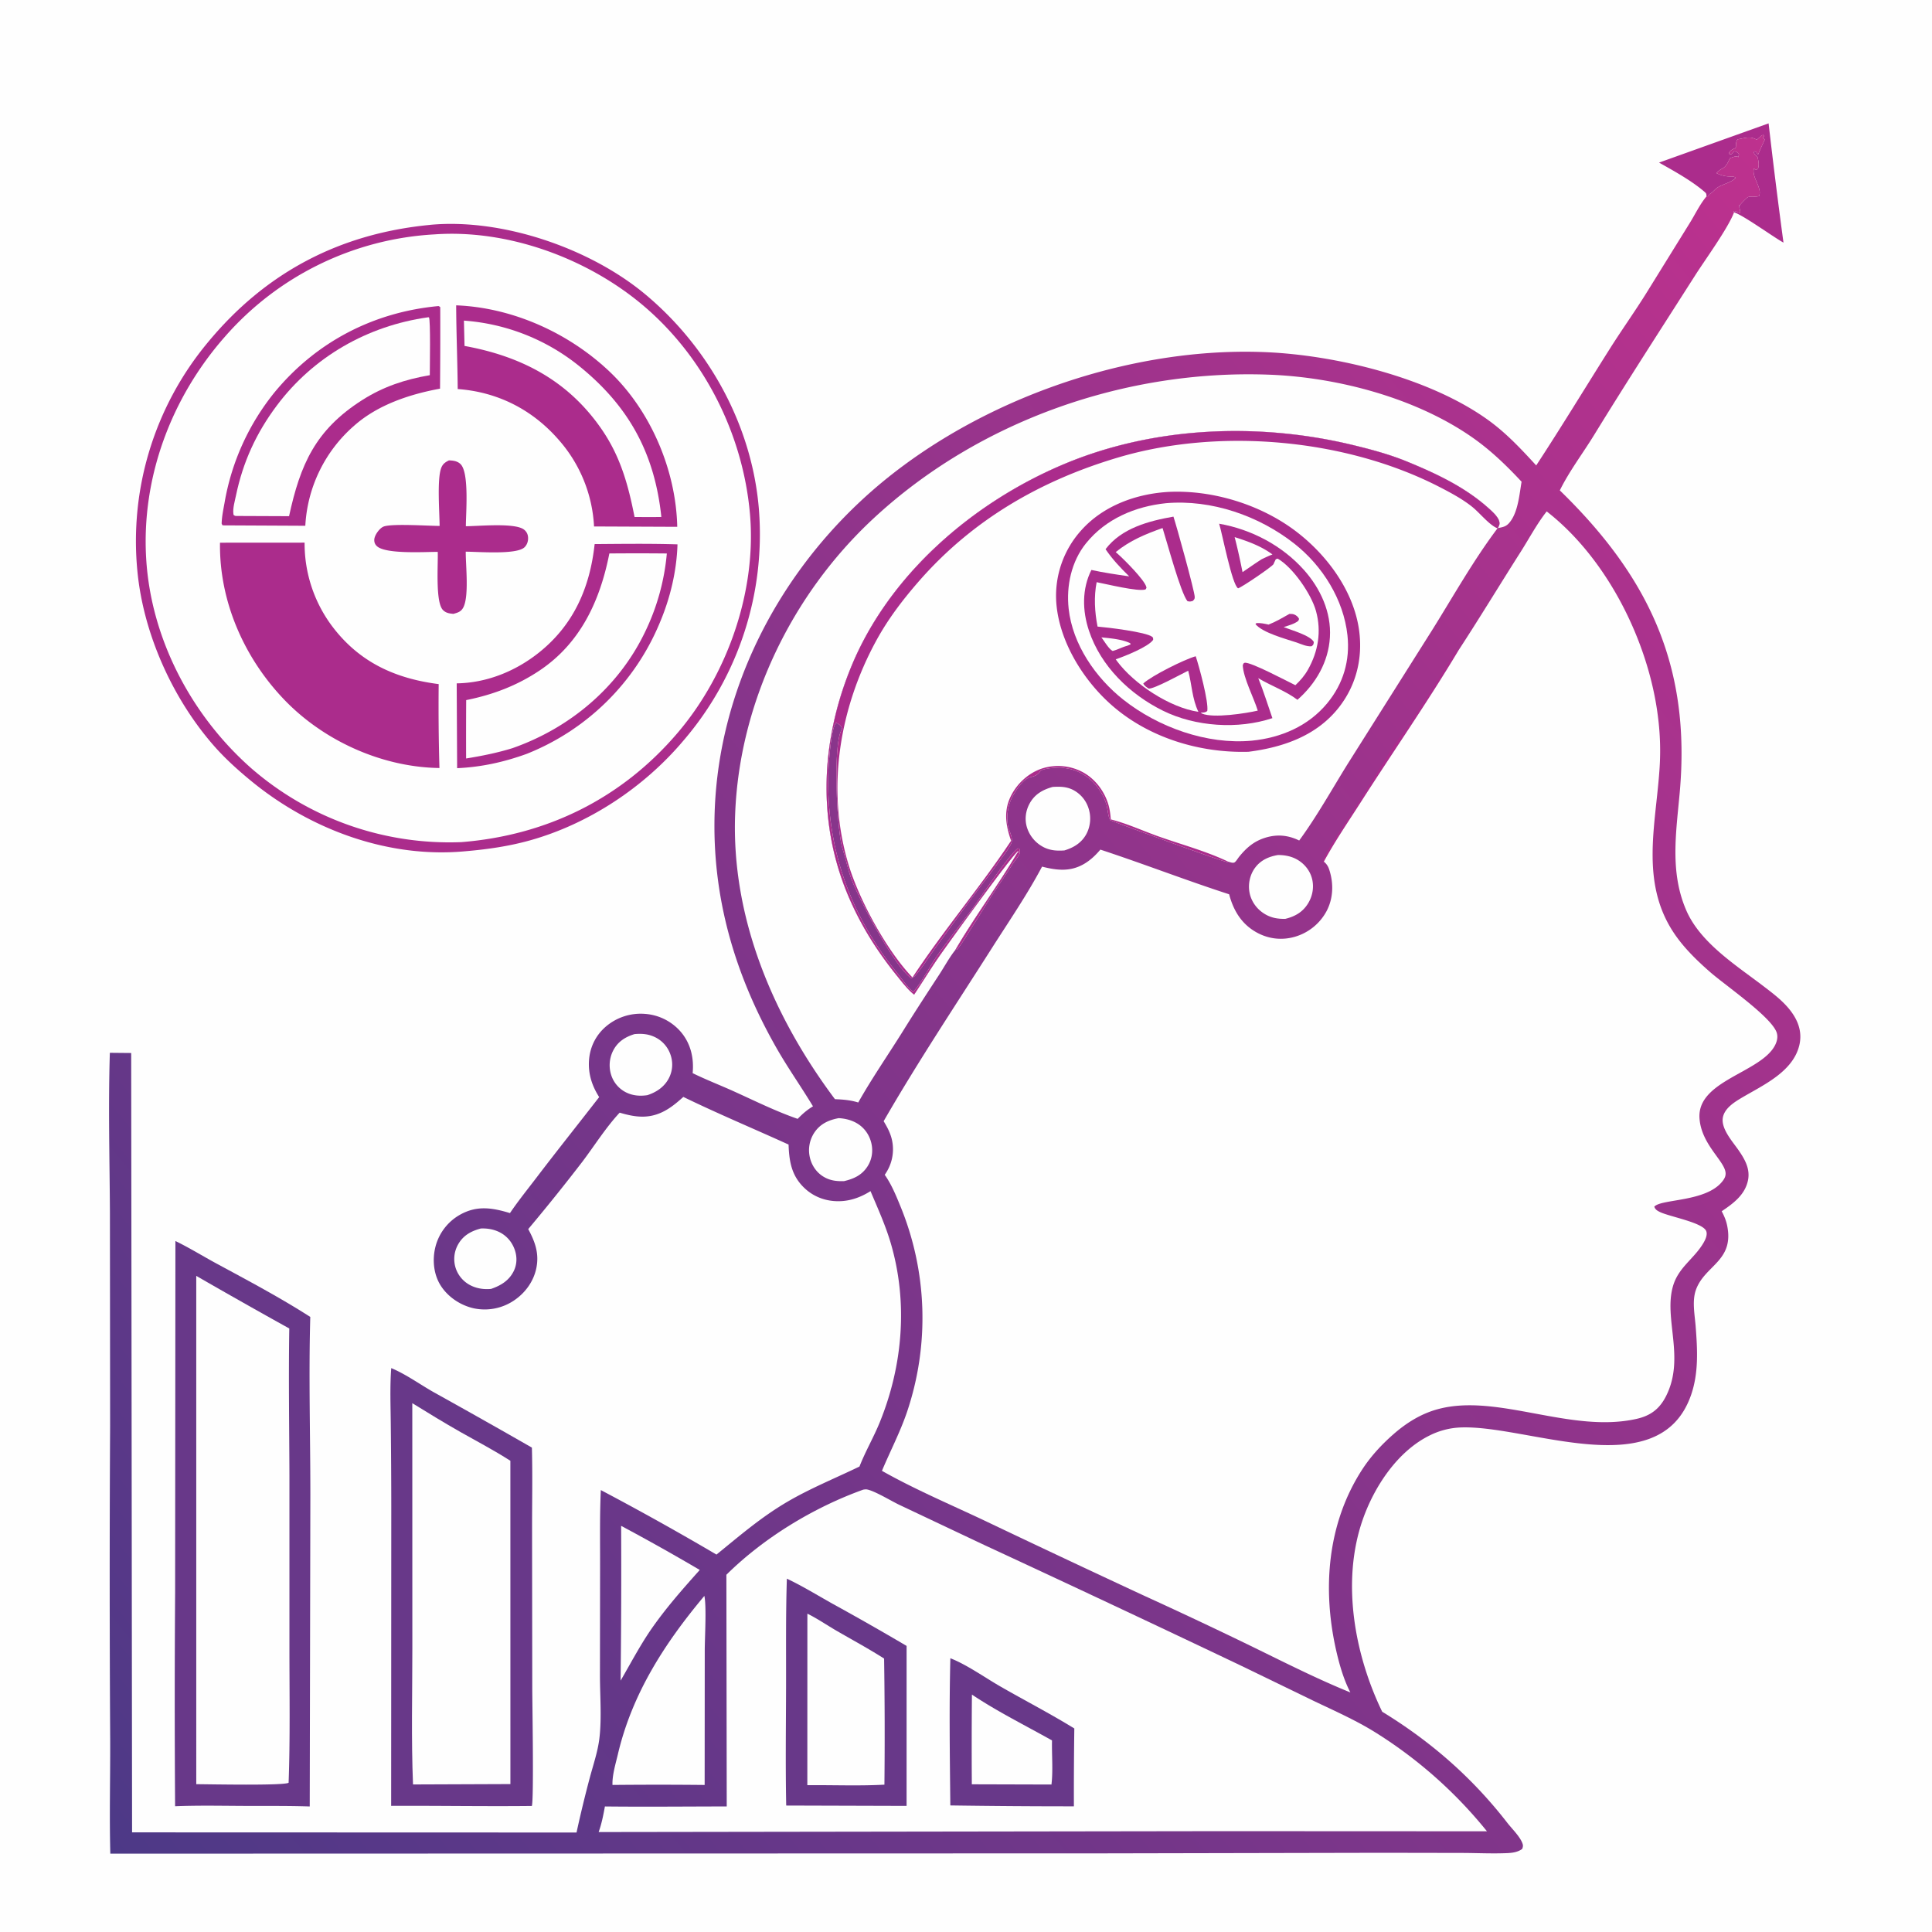
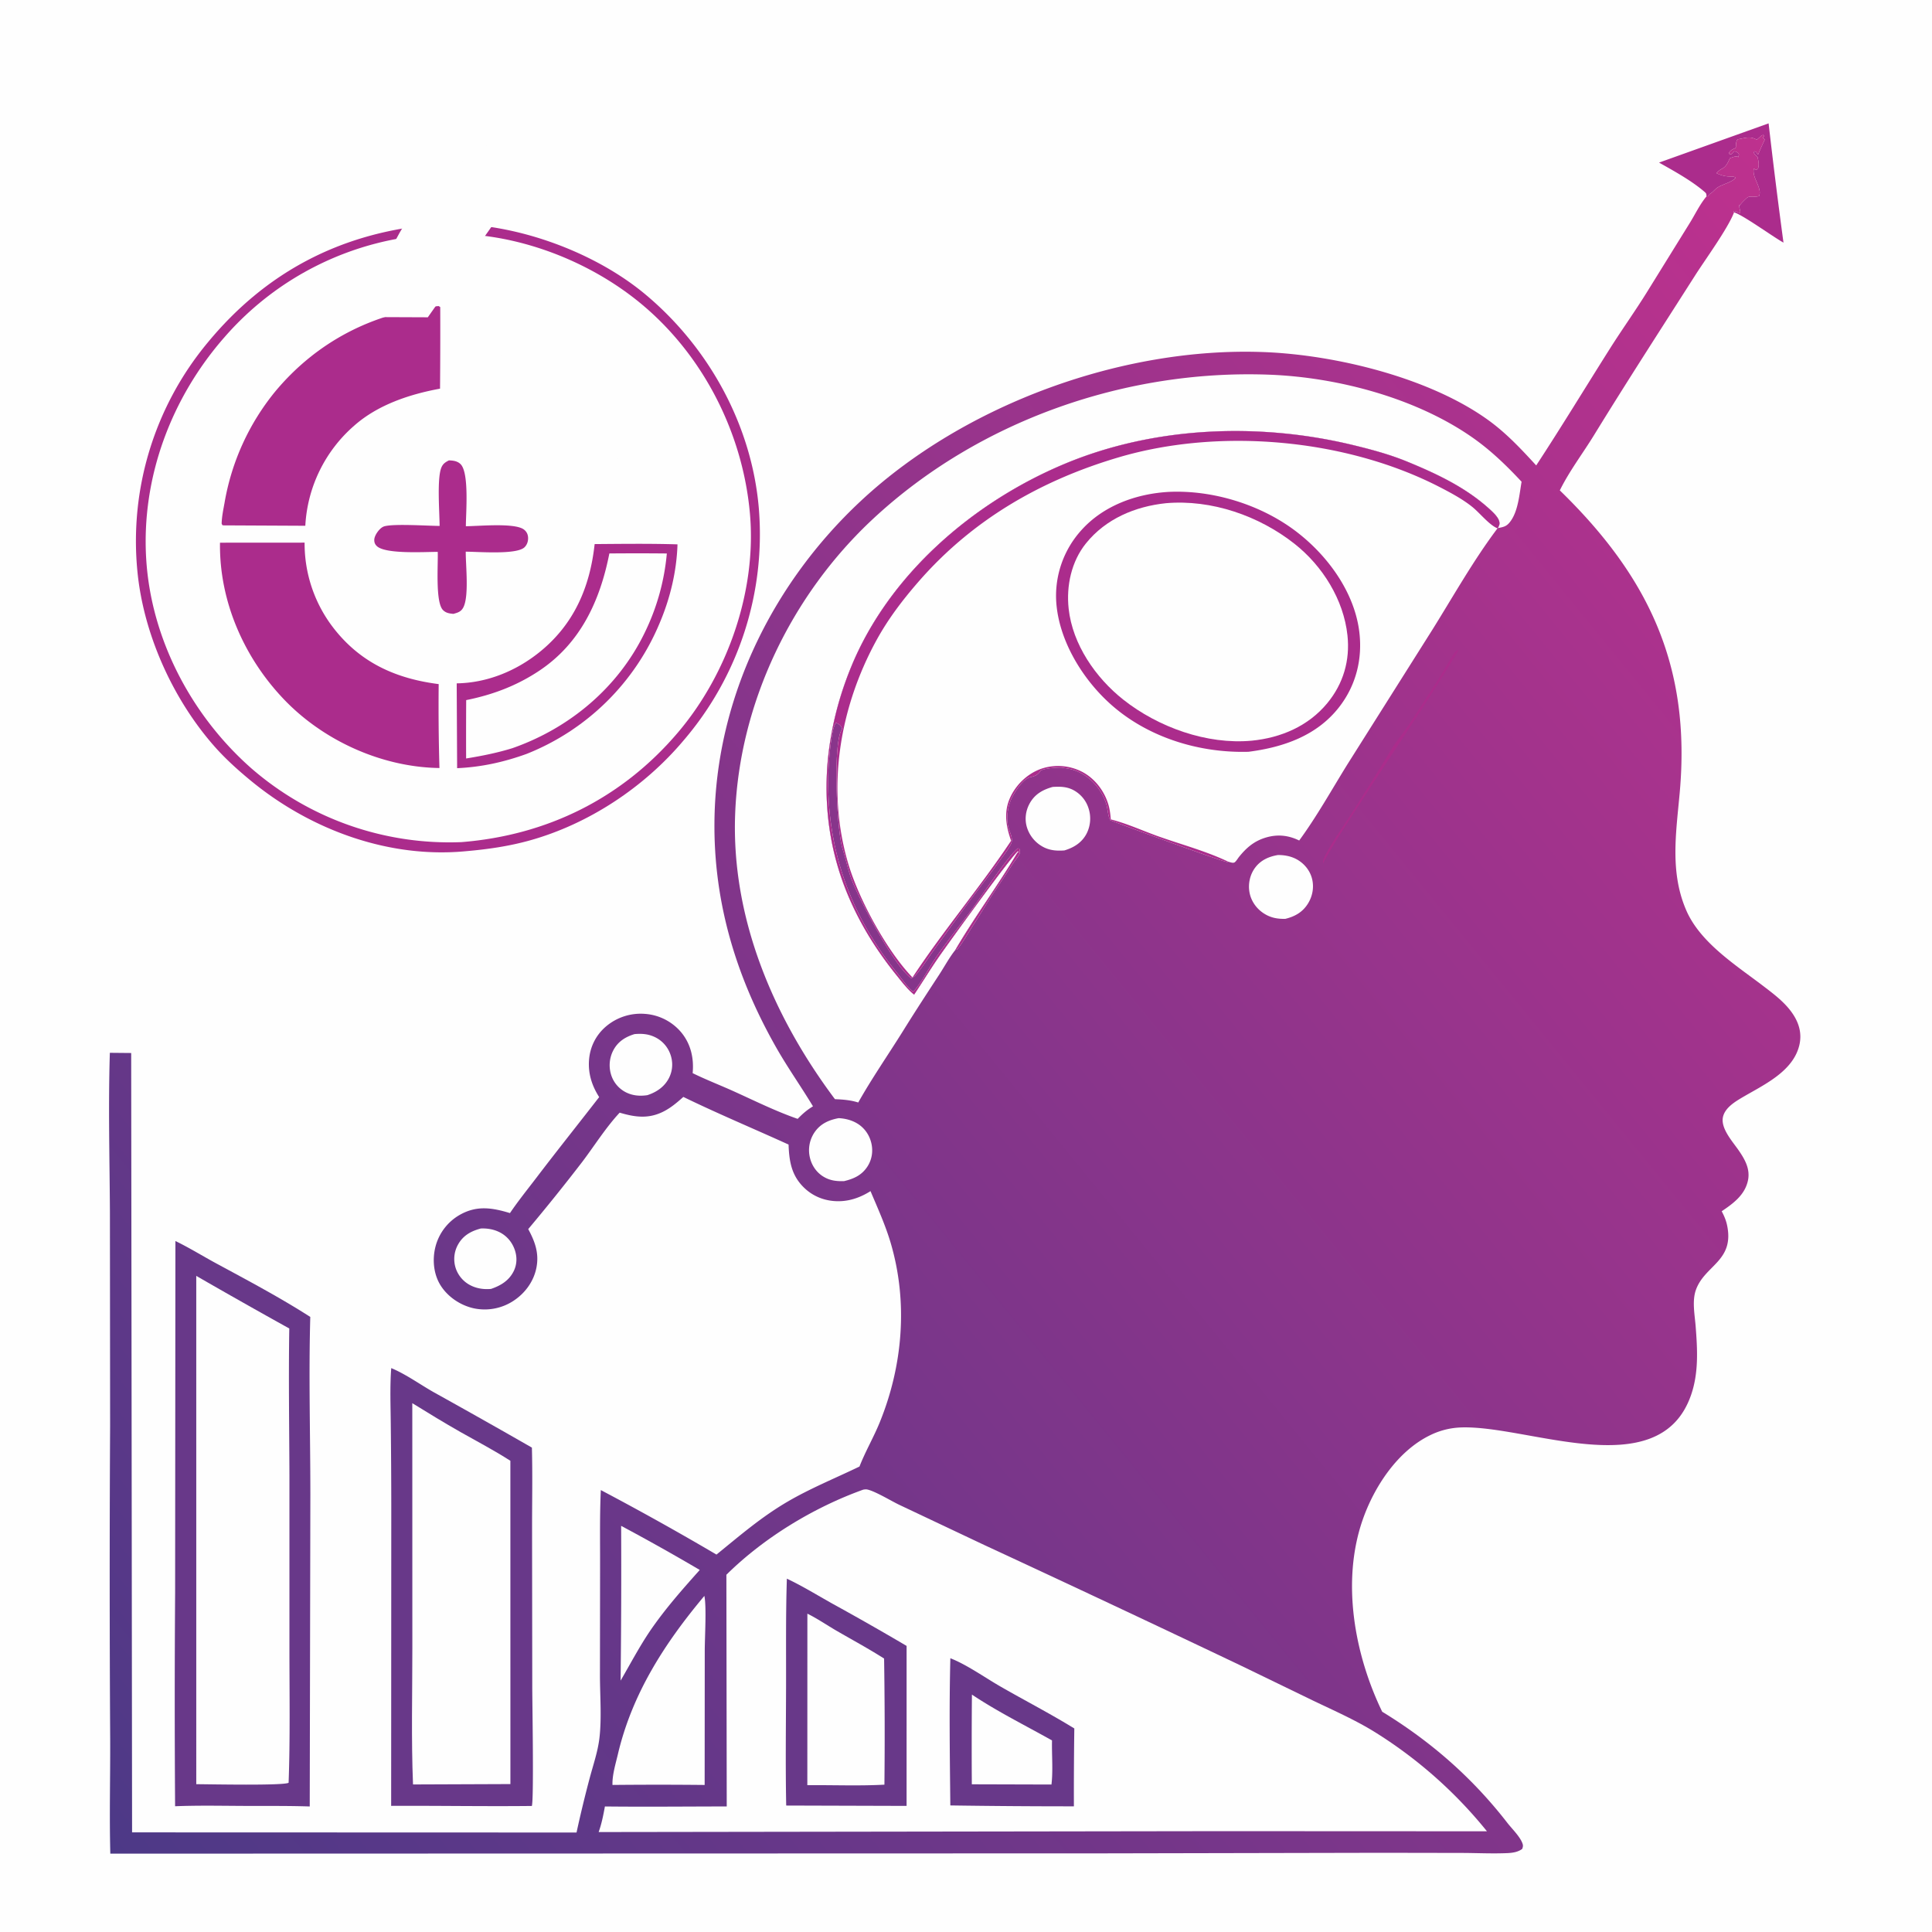
<svg xmlns="http://www.w3.org/2000/svg" style="display:block" viewBox="0 0 2048 2048">
  <defs>
    <linearGradient id="a" x1="209.188" x2="2151.63" y1="2072.68" y2="489.842" gradientUnits="userSpaceOnUse">
      <stop class="stop0" offset="0" stop-color="#4D3987" />
      <stop class="stop1" offset="1" stop-color="#BE318E" />
    </linearGradient>
  </defs>
  <path fill="#FEFEFE" d="M0 0h2048v2048H0z" />
  <path fill="#AB2C8C" d="m1758.65 172.357 116.14-41.583a6231 6231 0 0 0 15.78 126.423c-11.55-6.472-43.01-29.341-52.41-32.102l-.41-1.316c3.13-.399 4.21 2.098 7.15 1.959-.36-2.81-.93-5.468-1.61-8.217l.92.163c1.85-2.438 4.11-4.639 6.31-6.757 2.82-2.704 3.65-2.601 7.49-2.506 2.46.061 4.28.132 6.67-.615 3.73-8.3-8.15-20.188-5.44-29.193l1.15 1.03c2.43.172 1.32.509 3.29-1.188 1.23-3.827.34-8.255-.66-12.07-1.64-1.52-3.19-2.663-3.99-4.809l.97-1.191c2.27.983 1.87.98 2.96 2.987l.9.111c2.07-5.279 4.5-10.391 6.89-15.534l-2.01-1.88 1.11-1.586-.42-1.411-2.01.407c-1.65 1.693-3.37 3.161-5.18 4.669-7.24-4.23-12.47-1.718-20.26-.451-2.09 2.474-1.61 5.753-2.02 8.964-.63.336-1.25.691-1.9.998-2.56 1.212-3.49 1.798-5.18 4.136l.25 1.42c3.97 1.054 2.24-1.413 5.85-2.797 2.63 1.006 2.9 1.018 4.44 3.343l-.87 3.011-.39-.622c-2.41-1.036-5.89.761-8.43 1.568-2.09 4.413-3.66 8.767-8.2 11.082-2.51 1.282-4.05 2.697-5.97 4.737 3.89 1.959 8.48 3.332 12.84 3.505.41.016.82.019 1.23.042 2.21.124 4.72-.237 6.22 1.438-4.28 4.942-13.69 6.589-19.29 10.315-2.66 1.772-4.46 4.512-7.22 6.211-1.49.924-1.88 1.645-2.85 3.093l-1.49.008c-.22-2.808-.07-3.037-2.3-4.947-13.86-11.868-32.14-21.875-48.05-30.845" />
  <path fill="#683889" d="M414.731 1450.24c15.508 6.42 30.549 17.39 45.237 25.68a8849 8849 0 0 1 103.863 58.6c.785 28.83.16 57.85.187 86.69l.208 167.99c.035 17.29 1.79 118.54-.444 125.19-49.709.56-99.425-.37-149.139-.11l.13-315.62a8605 8605 0 0 0-.535-89.12c-.179-19.68-.987-39.67.493-59.3" />
  <path fill="#FEFEFE" d="M437.055 1487.42c16.923 10.45 33.794 20.79 51.098 30.61 17.679 10.03 35.771 19.44 52.862 30.46l.034 342.7-103.235.4c-1.958-48.06-.692-96.75-.706-144.86z" />
  <path fill="#683889" d="M185.94 1315.53c14.799 7.17 28.965 15.97 43.441 23.81 33.299 18.01 67.68 36.22 99.533 56.66-1.762 62.56.073 125.41.083 188.01l-.663 330.92c-23.206-.78-46.542-.48-69.766-.59-24.291-.11-48.68-.62-72.955.35a16201 16201 0 0 1 .029-226.41z" />
  <path fill="#FEFEFE" d="M208.044 1352.49a6893 6893 0 0 0 98.609 55.76c-.825 51.9-.039 103.88.159 155.78v184.94c.013 46.85.818 93.97-.867 140.78-4.156 3.28-84.168 1.62-97.89 1.56z" />
  <path fill="#AB2C8C" d="M455.632 238.411c.325-.044.649-.102.976-.131 76.377-6.905 169.108 25.034 227.518 73.8 67.307 56.196 112.719 138.646 120.232 226.451a335.6 335.6 0 0 1-79.849 246.491c-41.668 49.5-100.262 88.341-162.729 105.817-22.27 6.23-44.962 9.485-67.95 11.47-81.931 7.852-164.669-22.803-227.493-74.372-14.462-11.872-28.279-24.335-40.563-38.498-43.384-50.017-73.921-118.342-80.158-184.315a329.1 329.1 0 0 1 74.442-241.857c61.299-74.355 139.81-115.615 235.574-124.856" />
  <path fill="#FEFEFE" d="M461.017 248.426c76.94-5.365 159.835 24.855 218.626 73.606 66.132 54.837 107.966 137.634 115.362 222.99 7.054 81.397-23.668 169.466-76.479 231.574-59.219 69.644-138.447 108.79-229.281 116.083a320 320 0 0 1-222.749-78.172c-63.437-55.849-106.341-137.078-111.516-222.02-5.265-86.409 26.688-171.249 83.602-235.749a318.48 318.48 0 0 1 222.435-108.312" />
  <path fill="#AB2C8C" d="M475.882 488.036c4.452.117 8.844.64 12.228 3.86 9.465 9.008 5.708 52.242 5.727 65.927 13.544-.028 51.982-3.903 61.63 3.575 2.715 2.104 4.129 4.926 4.315 8.34.209 3.818-.944 7.54-3.664 10.291-8.214 8.308-49.42 4.748-62.406 4.783-.098 14.425 3.765 48.085-2.851 59.598-2.425 4.219-5.815 5.053-10.213 6.321-4.243-.391-7.82-.854-10.987-3.962-8.322-8.166-5.137-48.513-5.633-61.765-13.997-.001-54.319 2.539-64.162-5.761-2.129-1.795-3.111-3.902-3.13-6.7-.027-3.938 3.178-8.77 5.838-11.446 1.601-1.61 3.268-2.832 5.504-3.354 11.201-2.617 44.238-.342 57.942-.232-.131-14.728-2.754-48.812 1.524-60.992 1.594-4.538 4.158-6.406 8.338-8.483m-11.074-163.595c.699.179 1.254.716 1.864 1.101a7030 7030 0 0 1-.219 86.453c-32.266 5.942-65.848 17.049-90.858 39.117a151.26 151.26 0 0 0-51.954 106.226l-86.753-.424-1.147-.202-.79-1.668c.165-7.435 1.816-15.027 3.126-22.341a253.9 253.9 0 0 1 53.513-117.504c44.145-53.106 104.718-84.387 173.218-90.758" />
-   <path fill="#FEFEFE" d="m453.475 336.384 1.207-.028c1.849 2.058.909 53.49.922 61.358-26.176 4.493-49.312 12.122-71.796 26.47-49.439 31.548-65.463 68.077-77.393 122.994l-55.665-.226c-2.127-.149-1.066.145-3.133-1.045-.074-.455-.159-.908-.22-1.364-.77-5.689 1.609-13.806 2.774-19.393 7.408-35.542 21.509-66.19 43.274-95.262 38.763-51.777 96.264-84.49 160.03-93.504" />
+   <path fill="#FEFEFE" d="m453.475 336.384 1.207-.028l-55.665-.226c-2.127-.149-1.066.145-3.133-1.045-.074-.455-.159-.908-.22-1.364-.77-5.689 1.609-13.806 2.774-19.393 7.408-35.542 21.509-66.19 43.274-95.262 38.763-51.777 96.264-84.49 160.03-93.504" />
  <path fill="#AB2C8C" d="M630.337 576.748c29.25-.223 58.597-.616 87.835.29-.847 28.426-7.773 57.239-18.873 83.347a254.54 254.54 0 0 1-141.066 138.78c-24.237 8.756-47.859 13.956-73.662 15.14l-.449-89.923c31.921-.45 62.603-12.94 87.401-32.798 36.7-29.387 53.823-68.785 58.814-114.836" />
  <path fill="#FEFEFE" d="M645.941 586.688a3303 3303 0 0 1 60.927.019 239.5 239.5 0 0 1-23.619 84.3c-28.182 57.99-79.547 100.905-140.029 122.068-16.169 5.019-32.431 8.241-49.112 10.947a5853 5853 0 0 1 .072-61.88c28.198-5.674 53.843-15.322 77.841-31.403 43.441-29.11 64.101-74.087 73.92-124.051" />
-   <path fill="#AB2C8C" d="M483.557 323.667c59.989 2.346 119.663 29.35 162.931 70.57 43.474 41.415 70.139 104.499 71.42 164.212l-88.198-.377a150.12 150.12 0 0 0-37.225-91.555c-27.926-32.208-64.837-51.044-107.294-54.109-.253-29.589-1.514-59.154-1.634-88.741" />
  <path fill="#FEFEFE" d="M491.782 339.862a219.56 219.56 0 0 1 123.043 48.876c52.427 42.664 79.22 92.612 86.237 159.258-9.455.199-18.943.051-28.401.066-6.763-34.378-15.003-64.348-35.289-93.614-35.468-51.168-84.897-76.816-144.964-87.742z" />
  <path fill="#AB2C8C" d="m233.21 575.273 89.682-.062a146.25 146.25 0 0 0 30.457 90.277c28.616 37.012 66.246 53.89 111.674 59.694a2315 2315 0 0 0 .803 88.948c-60.551-.839-122.03-28.502-163.917-71.82-42.919-44.386-69.652-104.885-68.699-167.037" />
  <path fill="url(#a)" d="m1809 208.149 1.49-.008c.97-1.448 1.36-2.169 2.85-3.093 2.76-1.699 4.56-4.439 7.22-6.211 5.6-3.726 15.01-5.373 19.29-10.315-1.5-1.675-4.01-1.314-6.22-1.438-.41-.023-.82-.026-1.23-.042-4.36-.173-8.95-1.546-12.84-3.505 1.92-2.04 3.46-3.455 5.97-4.737 4.54-2.315 6.11-6.669 8.2-11.082 2.54-.807 6.02-2.604 8.43-1.568l.39.622.87-3.011c-1.54-2.325-1.81-2.337-4.44-3.343-3.61 1.384-1.88 3.851-5.85 2.797l-.25-1.42c1.69-2.338 2.62-2.924 5.18-4.136.65-.307 1.27-.662 1.9-.998.41-3.211-.07-6.49 2.02-8.964 7.79-1.267 13.02-3.779 20.26.451 1.81-1.508 3.53-2.976 5.18-4.669l2.01-.407.42 1.411-1.11 1.586 2.01 1.88c-2.39 5.143-4.82 10.255-6.89 15.534l-.9-.111c-1.09-2.007-.69-2.004-2.96-2.987l-.97 1.191c.8 2.146 2.35 3.289 3.99 4.809 1 3.815 1.89 8.243.66 12.07-1.97 1.697-.86 1.36-3.29 1.188l-1.15-1.03c-2.71 9.005 9.17 20.893 5.44 29.193-2.39.747-4.21.676-6.67.615-3.84-.095-4.67-.198-7.49 2.506-2.2 2.118-4.46 4.319-6.31 6.757l-.92-.163c.68 2.749 1.25 5.407 1.61 8.217-2.94.139-4.02-2.358-7.15-1.959l.41 1.316c-6.31 16.781-30.48 49.959-41.21 66.781-35.9 56.316-72.29 112.491-107.23 169.4-11.83 19.273-26.29 38.279-36.25 58.548 94.47 91.83 139.05 186.627 127.14 319.954-3.81 42.704-10.77 84.819 7.04 125.527 14.95 34.171 52.56 57.845 81.43 79.865 11.74 8.96 24.08 18.15 32.13 30.78 6.37 10 8.94 20.79 6.04 32.45-6.99 28.02-38.45 41.92-61.06 55.32-7.78 4.62-17.8 10.94-19.81 20.48-2.49 11.81 9.9 25.51 16.27 34.64 6.77 9.71 12.86 20.12 10.26 32.46-3.24 15.42-15.61 24.4-27.84 32.67a129 129 0 0 1 1.33 2.61c1.93 3.92 3.47 7.9 4.37 12.2 8.01 38.1-23.73 42.33-33.06 68.62-4.17 11.75-1.22 26.17-.27 38.35 1.91 24.66 3.37 49.54-4.95 73.29-34.12 97.51-177.08 29.27-247.28 34.31a80 80 0 0 0-29.32 8.09c-34.44 16.77-59.24 54.55-71.45 89.75-22.67 65.32-8.66 142.5 20.74 203.31 51.54 31.47 95.51 69.87 132.62 117.74 4.83 6.24 13.02 14.07 15.89 21.38 1.02 2.59.84 3.8-.11 6.34-4.48 3.29-10.09 4.16-15.55 4.41-15.69.7-31.73-.1-47.45-.18l-85.81-.15-293.99.6-1053.839.31c-1.071-40.49.03-81.19-.149-121.72a29201 29201 0 0 1-.075-331.37l-.198-227.61c-.325-56-1.808-112.24-.072-168.23l22.618.21.942 826.16 471.148.15a1288 1288 0 0 1 13.957-57.75c3.701-13.88 8.629-28.13 10.309-42.41 2.56-21.75.451-46.31.558-68.39l.135-118.19c.011-25.38-.389-50.89.798-76.25a3070 3070 0 0 1 122.586 68.37c24.622-19.99 47.114-39.48 74.739-55.73 24.49-14.41 51.273-25.23 76.855-37.6 6.226-16.02 15.054-31.03 21.537-46.99 24.467-60.23 30.032-127.28 11.548-190-5.539-18.79-13.782-36.93-21.394-54.95-9.199 5.82-19.399 9.82-30.329 10.55-14.538.97-28.528-3.43-39.266-13.41-14.065-13.08-16.629-28.33-17.267-46.5-37.172-16.93-74.792-32.63-111.539-50.51-6.25 5.56-12.432 10.89-19.84 14.85-16.262 8.71-30.783 6.85-47.657 1.83-14.504 15.52-26.534 34.75-39.361 51.76a2093 2093 0 0 1-57.579 71.67c7.072 13.11 11.636 25.36 8.739 40.63-2.76 14.54-11.835 27.08-24.071 35.2a55.6 55.6 0 0 1-42.077 8.21c-14.208-3.04-27.738-12.01-35.508-24.38-7.561-12.03-8.907-27.8-5.31-41.39a54.4 54.4 0 0 1 26.147-33.63c17.975-9.98 34.134-7.21 52.718-1.61 8.811-13.01 18.823-25.38 28.348-37.89 21.773-28.58 44.19-56.67 66.219-85.06-7.519-11.8-11.651-24.28-10.814-38.4.85-14.35 7.135-27.19 18.091-36.52a56.86 56.86 0 0 1 41.546-13.27 55.24 55.24 0 0 1 38.289 19.73c10.135 12.31 13.453 27.52 11.97 43.07 14.182 6.98 29.155 12.73 43.582 19.26 22.281 10.07 44.624 21.2 67.741 29.2 5.123-5.28 9.936-9.49 16.242-13.28-12.557-20.84-26.596-40.62-38.676-61.81-44.457-77.99-68.661-160.805-65.523-250.97 4.379-125.838 63.566-243.849 155.164-329.188C1022.78 428.29 1190.82 367.141 1340.91 373.267c75.61 3.086 174.88 27.237 237.05 72.308 19.05 13.81 34.68 30.568 50.49 47.807 26.77-40.872 52.14-82.698 78.24-123.998 13.01-20.601 27.26-40.419 40.04-61.172l44.29-71.495c5.85-9.34 10.89-20.21 17.98-28.568" />
  <path fill="#AB2C8C" d="M1403.33 913.381c-.2 1.242.08.726-.84 1.556-.43-2.943 1.1-5.922 2.43-8.481 7.52-14.478 17.6-28.251 26.39-42.005 15.37-24.055 30.35-48.106 45.1-72.505 4.35-7.187 10.13-13.511 14.85-20.471 11.82-17.449 23.13-35.347 34.48-53.108 3.47-5.431 14.93-26.001 18.05-28.577.65-.532 1.62-.407 2.44-.611-32.78 54.828-69.47 107.576-103.89 161.397-13.25 20.706-27.28 41.189-39.01 62.805" />
  <path fill="#FEFEFE" d="M509.67 1302.26c6.607-.28 13.128.74 19.144 3.58 8.113 3.82 13.985 10.67 16.885 19.12 2.581 7.51 2.364 15.51-1.226 22.66-5.023 10.01-13.778 15.21-23.97 18.69-7.09.65-14.255-.25-20.736-3.31a31.6 31.6 0 0 1-16.784-18.96 31.38 31.38 0 0 1 2.553-24.76c5.365-9.66 13.845-14.29 24.134-17.02m162.954-206.07c7.292-.63 13.912-.27 20.698 2.77a32.07 32.07 0 0 1 17.227 18.46c3.02 8.23 2.649 17.19-1.284 25.05-4.749 9.49-13.128 15.19-22.992 18.44-7.285 1.13-14.629.68-21.424-2.37a31.13 31.13 0 0 1-16.79-18.48 34.1 34.1 0 0 1 2.241-27c4.89-9.06 12.726-13.95 22.324-16.87m216.357 89.1c6.876.33 13.777 2.05 19.701 5.62 7.738 4.68 12.979 12.22 15.003 21 1.967 8.53.587 17.39-4.218 24.74-6.007 9.2-14.546 12.99-24.794 15.42-7.91.2-14.699-.51-21.683-4.7-7.482-4.48-12.585-12.01-14.51-20.47a33.8 33.8 0 0 1 4.988-26.63c6.197-9.04 15.049-13.02 25.513-14.98m465.699-278.934c6.72-.017 13.44 1.156 19.43 4.318 7.71 4.07 13.79 11.071 16.33 19.456 2.75 9.116 1.28 18.948-3.58 27.093-5.68 9.524-13.92 14.239-24.42 16.809-8.13.118-15.01-1.005-22.1-5.379-8.06-4.975-13.95-13.019-15.76-22.366-1.75-9.045.31-18.923 5.8-26.361 6-8.132 14.58-11.933 24.3-13.57m-238.78-72.179c7.47-.43 14.09-.427 20.99 2.866a33.06 33.06 0 0 1 16.75 19.015 35.16 35.16 0 0 1-1.71 27.409c-4.95 9.666-13.53 15.022-23.67 18.029-7.47.544-14.47.154-21.33-3.133a35.37 35.37 0 0 1-18.17-20.841c-2.78-8.531-1.66-17.749 2.59-25.598 5.42-10.006 13.97-14.815 24.55-17.747M658.435 1617.48a2285 2285 0 0 1 83.337 46.74c-18.722 20.92-36.586 41.17-52.509 64.35-11.571 17.1-21.034 35.17-31.402 52.97a9892 9892 0 0 0 .574-164.06m88.217 74.25c2.405 10.94.458 43.76.417 57.63l-.105 142.77a4784 4784 0 0 0-97.694-.01c-.443-10.24 3.413-22.78 5.769-32.77 15.132-64.2 49.701-117.64 91.613-167.62" />
  <path fill="#FEFEFE" d="M885.071 1165.17c-65.25-87.14-110.039-192.114-105.77-302.555 4.566-118.119 60.162-232.62 146.316-312.732 111.903-104.056 267.743-158.436 419.873-152.702 72.68 2.739 156 24.825 215.97 67.023 19.04 13.395 35.67 29.462 51.48 46.453-2.24 12.922-3.57 29.913-11.04 40.907-4.09 6.017-6.98 6.985-14.03 8.192 1.26-2.78 2.2-3.981 1.36-7.187-1.28-4.897-7.45-10.421-11.17-13.759-25.03-22.499-55.66-36.857-86.52-49.529-18.58-7.627-38.25-12.899-57.75-17.599-99.67-24.025-210.31-19.721-305.47 20.131-96.46 40.398-185.77 116.89-226.076 215.172-31.867 77.703-36.245 163.344-3.48 241.634 13.053 31.188 30.537 59.101 51.74 85.361 5.767 7.14 11.344 14.53 18.486 20.37 8.509-12.75 16.501-25.85 25.173-38.48 10.087-14.7 78.257-108.922 85.037-113.761l.68 1.467-.89-.532-.3.509 1.48-.429-1.77 1.012c-20.75 34.927-45.11 67.686-65.65 102.774-6.29 7.84-11.48 17.55-17.007 26.02-12.822 19.64-25.594 39.18-37.975 59.11-15.894 25.57-33.208 50.42-47.997 76.66-8.148-2.59-16.214-3.18-24.7-3.53m30.043 413.91c1.429-.23 2.84-.44 4.283-.13 8.359 1.79 25.248 12.09 33.663 16.12l90.63 42.85a28822 28822 0 0 1 272.83 128.23l75.41 36.56c22.56 10.82 45.82 20.98 67.03 34.35a475.7 475.7 0 0 1 117.27 104.18l-283.48-.13-658.159.95c3.21-8.88 4.932-17.88 6.641-27.13 43.027.46 86.108.02 129.14-.02l-.371-245.6c39.756-39.31 92.624-71.39 145.113-90.23" />
  <path fill="#683889" d="M1007.42 1757.8c17.8 7 36.33 20.34 53.09 29.97 25.98 14.94 52.81 28.76 78.31 44.48a5031 5031 0 0 0-.45 82.53 8729 8729 0 0 1-130.98-.95c-.53-51.91-1.3-104.15.03-156.03" />
  <path fill="#FEFEFE" d="M1030.28 1796.32c26.96 18.04 56.62 32.71 84.9 48.61-.36 15.37 1.23 31.52-.58 46.74l-84.43-.24a6206 6206 0 0 1 .11-95.11" />
  <path fill="#683889" d="M834.112 1673.46c16.481 7.76 32.378 17.6 48.293 26.5a3041 3041 0 0 1 78.624 44.77l-.014 169.6-127.606-.38c-.836-42.09-.258-84.25-.148-126.34.1-38.02-.386-76.16.851-114.15" />
  <path fill="#FEFEFE" d="M855.855 1710.55c10.598 5.22 20.69 12.19 30.936 18.13 16.864 9.77 33.942 18.98 50.387 29.46a5167 5167 0 0 1 .345 133.68c-26.955 1.48-54.666.29-81.711.55zm113.135-656.2c-7.142-5.84-12.719-13.23-18.486-20.37-21.203-26.26-38.687-54.173-51.74-85.361-32.765-78.29-28.387-163.931 3.48-241.634 40.306-98.282 129.616-174.774 226.076-215.172 95.16-39.852 205.8-44.156 305.47-20.131 19.5 4.7 39.17 9.972 57.75 17.599 30.86 12.672 61.49 27.03 86.52 49.529 3.72 3.338 9.89 8.862 11.17 13.759.84 3.206-.1 4.407-1.36 7.187l-.48.337c-25.47 33.836-46.54 71.431-68.96 107.335l-90.25 143.016c-16.65 26.903-32.29 54.983-50.98 80.532-12.05-5.891-24.11-6.902-37.01-2.615-11.43 3.798-19.12 10.597-26.54 19.688-1.34 1.639-3.12 4.682-4.65 5.899-1.79 1.419-5.01-.031-6.96-.51-.43.088-.86.193-1.3.264-2.89.469-112.01-39.44-123.79-44.26-2.72-5.025-2.57-11.745-4.29-17.234-5.29-16.837-18.68-31.33-35.74-36.346-2.96-.869-5.93-1.326-8.96-1.806-.55-.088-1.1-.204-1.66-.286-3.76-.554-20.49.657-23.19 3.288-.47.453-.8 1.031-1.2 1.542-2.83 3.566-5.86 4.316-10.07 5.365-7.1 1.768-14.69 13.406-18.14 19.561-5.31 9.45-7.7 23.866-4.53 34.346 1.66 5.478 5.29 11.617 2.35 17.171-3.56 6.709-8.72 12.996-13.17 19.16-11.41 15.815-23.46 31.093-35.01 46.79l-33.78 46.597c-5.766 8.08-11.267 16.93-17.61 24.54-1.969 2.36-3.114 3.79-6.062 4.74-17.56-12.05-53.477-80.412-62.389-102.656-4.45-11.107-6.599-22.865-10.283-34.19-6.201-19.065-10.233-108.832-1.492-125.613.295-.565.621-1.112.932-1.668-.495-2.347-1.808-3.97-3.83-5.259-1.129-.72-1.409-.792-2.529-1.267-5.31 4.918-7.817 42.757-8.105 50.535-2.955 79.858 21.886 151.561 71.954 213.628 4.495 5.57 8.751 11.77 13.551 17.03 1.107 1.21 2.246 2.19 3.507 3.23 1.784-.11 1.236.29 2.127-.75 8.898-10.42 15.393-24.09 23.178-35.42 11.861-17.274 25.321-33.653 37.751-50.529 9.02-12.232 39.32-57.896 48.68-64.624l1.62.198c.43 2.055 1.02 4.02.02 6.007-1.66 3.268-4.56 6.445-6.6 9.544-6.12 9.348-12.22 18.691-18.47 27.952-8.31 12.297-15.67 25.137-23.79 37.549-2.91 4.458-14.18 23.483-17.36 26.043l-1.61.3c20.54-35.088 44.9-67.847 65.65-102.774l1.77-1.012-1.48.429.3-.509.89.532-.68-1.467c-6.78 4.839-74.95 99.061-85.037 113.761-8.672 12.63-16.664 25.73-25.173 38.48" />
  <path fill="#AB2C8C" d="M968.99 1054.35c-7.142-5.84-12.719-13.23-18.486-20.37-21.203-26.26-38.687-54.173-51.74-85.361-32.765-78.29-28.387-163.931 3.48-241.634 40.306-98.282 129.616-174.774 226.076-215.172 95.16-39.852 205.8-44.156 305.47-20.131 19.5 4.7 39.17 9.972 57.75 17.599 30.86 12.672 61.49 27.03 86.52 49.529 3.72 3.338 9.89 8.862 11.17 13.759.84 3.206-.1 4.407-1.36 7.187l-.48.337c-.5-.24-1-.47-1.5-.72-8.28-4.184-17.53-15.803-25.16-21.982-10.25-8.3-23.53-15.389-35.23-21.388-99.21-50.892-232.41-62.8-339.29-31.322-83.06 24.461-155.64 66.445-212.748 132.147-16.95 19.501-32.203 39.535-44.623 62.306-39.098 71.687-53.146 156.944-29.716 236.207 11.215 37.944 40.68 92.289 68.134 120.779 32.773-49.741 71.563-95.347 104.553-144.893-5.5-15.634-8.09-30.838-.68-46.49 6.43-13.567 18.46-24.867 32.67-29.834a55.54 55.54 0 0 1 42.96 3.091c13.76 7.027 24.03 20.51 28.29 35.266 1.43 4.958 2.04 10.218 2.44 15.35 17.39 4.342 34.44 12.339 51.39 18.301 24.32 8.553 49.86 15.416 73.16 26.527-.43.088-.86.193-1.3.264-2.89.469-112.01-39.44-123.79-44.26-2.72-5.025-2.57-11.745-4.29-17.234-5.29-16.837-18.68-31.33-35.74-36.346-2.96-.869-5.93-1.326-8.96-1.806-.55-.088-1.1-.204-1.66-.286-3.76-.554-20.49.657-23.19 3.288-.47.453-.8 1.031-1.2 1.542-2.83 3.566-5.86 4.316-10.07 5.365-7.1 1.768-14.69 13.406-18.14 19.561-5.31 9.45-7.7 23.866-4.53 34.346 1.66 5.478 5.29 11.617 2.35 17.171-3.56 6.709-8.72 12.996-13.17 19.16-11.41 15.815-23.46 31.093-35.01 46.79l-33.78 46.597c-5.766 8.08-11.267 16.93-17.61 24.54-1.969 2.36-3.114 3.79-6.062 4.74-17.56-12.05-53.477-80.412-62.389-102.656-4.45-11.107-6.599-22.865-10.283-34.19-6.201-19.065-10.233-108.832-1.492-125.613.295-.565.621-1.112.932-1.668-.495-2.347-1.808-3.97-3.83-5.259-1.129-.72-1.409-.792-2.529-1.267-5.31 4.918-7.817 42.757-8.105 50.535-2.955 79.858 21.886 151.561 71.954 213.628 4.495 5.57 8.751 11.77 13.551 17.03 1.107 1.21 2.246 2.19 3.507 3.23 1.784-.11 1.236.29 2.127-.75 8.898-10.42 15.393-24.09 23.178-35.42 11.861-17.274 25.321-33.653 37.751-50.529 9.02-12.232 39.32-57.896 48.68-64.624l1.62.198c.43 2.055 1.02 4.02.02 6.007-1.66 3.268-4.56 6.445-6.6 9.544-6.12 9.348-12.22 18.691-18.47 27.952-8.31 12.297-15.67 25.137-23.79 37.549-2.91 4.458-14.18 23.483-17.36 26.043l-1.61.3c20.54-35.088 44.9-67.847 65.65-102.774l1.77-1.012-1.48.429.3-.509.89.532-.68-1.467c-6.78 4.839-74.95 99.061-85.037 113.761-8.672 12.63-16.664 25.73-25.173 38.48" />
  <path fill="#AB2C8C" d="M1239.27 521.411c46.63-2.118 97.39 13.617 134.51 41.835 33.15 25.198 61.73 63.895 67.08 106.086 3.65 28.835-3.3 56.957-21.15 80.007-23.59 30.472-59.18 42.814-96.19 47.576-51.67 1.473-105.56-14.766-144.93-49.291-30.68-26.904-56.42-68.64-58.96-110.124a103.58 103.58 0 0 1 26.75-75.57c23.49-26.127 58.46-38.657 92.89-40.519" />
  <path fill="#FEFEFE" d="M1235.95 533.407c48.28-4.169 98.62 13.31 136.34 43.071 29.64 23.388 52.03 59.131 56.08 97.045 2.84 26.579-4.39 51.253-21.39 71.86-20.07 24.329-49.11 36.728-80.1 39.766-47.43 4.408-99.13-14.247-136.12-43.481-29.31-23.173-53.81-58.53-57.94-96.4-2.65-24.251 2.88-50.112 18.38-69.329 21-26.044 52.2-39.124 84.75-42.532" />
-   <path fill="#AB2C8C" d="M1366.86 650.774c1.62-.029 3.43-.028 4.96.567 2.32.9 4.22 2.508 5.28 4.747l-.85 2.064c-4.39 3.426-10.27 4.828-15.49 6.62 7.65 3.027 28.49 8.843 31.95 15.802-.4 2.784-.2 2.768-2.36 4.51-5.29.482-10.96-2.297-15.91-4.015-11.16-3.742-35.96-10.189-43.61-19.501l1.07-1.074c4.54-.247 8.45.643 12.84 1.597 7.73-2.989 14.9-7.286 22.12-11.317" />
-   <path fill="#AB2C8C" d="M1171.93 582.163c16.94-22.305 45.77-29.918 71.97-34.515 3.2 9.504 22.49 79.109 22.57 85.205.03 2.214-.61 2.56-2.01 4.125-2.59.772-3.1.874-5.72.277-7.31-8.971-21.71-63.01-26.37-77.515-18.34 6.488-34.46 13.161-49.65 25.491l2.67 2.374c6.57 5.811 27.55 26.903 29.68 34.318.46 1.612.19 1.255-.75 2.908-7.52 2.722-42.52-5.971-51.82-7.695-3.06 15.427-2.05 31.721.95 47.066 10.35.837 51.46 5.736 57.93 10.852 1.31 1.037.93 1.687 1.01 3.201-5.08 7.486-30.58 17.587-39.65 20.636.4.588.79 1.18 1.21 1.75 18.14 24.468 56.09 49.466 86.42 53.927-6.71-13.798-6.93-29.016-10.82-43.608-6.59 3.183-36.4 19.662-41.9 18.959-2.26-1.567-4.55-2.79-5.72-5.391 8.88-8.215 43.61-25.559 55.58-28.879 3.53 10.402 13.88 48.59 12.26 58.017-2.39 1.929-3.95 1.579-6.96 1.794.5.34.96.78 1.52 1.02 11.82 5.04 46.46-.276 58.96-3.211-4.3-13.916-15.23-34.481-15.92-48.047.57-1.21.58-2.327 2.04-2.638 6.02-1.28 45.51 19.809 53.76 23.76 5.25-4.985 9.7-10.075 13.27-16.406 10.96-19.395 14.53-40.712 8.55-62.303-4.96-17.925-24.48-46.274-40.6-55.469l-2 .644-.76 1.615c-.32.673-.69 1.327-.99 2.012-.22.514-.35 1.072-.63 1.56-1.57 2.778-33.78 24.665-37.59 25.637-6.39-3.675-16.68-57.569-20.06-68.492 34.13 5.965 66.71 23.094 89.84 48.973 17.44 19.506 29.17 44.829 27.57 71.404-1.6 26.318-14.92 49.163-34.42 66.298-12.44-9.422-28.07-14.868-41.52-22.927 5.61 13.788 10.05 28.303 14.96 42.369-36.44 12.12-81.6 9.094-115.97-7.873-35.11-17.331-66-47.181-78.52-84.966-7-21.115-7.48-44.066 2.62-64.247 13.29 2.912 26.65 4.863 40.1 6.797-9.27-9.079-17.78-18.047-25.09-28.807" />
-   <path fill="#FEFEFE" d="M1167.5 675.637c9.25.919 22.37 2.064 30.6 6.226l.35 1.25-3.71 1.488c-5.33 1.397-9.95 4.097-15.25 5.432-4.2-2.075-8.78-10.37-11.99-14.396m141.28-106.28c14.03 4.429 28.15 9.519 40.07 18.386-3.87 1.448-7.57 3.241-11.31 5.001-6.91 4.371-13.62 9.148-20.4 13.735-2.49-12.471-5.17-24.809-8.36-37.122m330.79-27.222c63.86 49.675 107.83 137.551 117.85 216.971a283 283 0 0 1 1.58 58.309c-4.12 57.831-19.65 116.926 14.07 169.554 10.59 16.541 25.22 30.811 39.98 43.681 15.85 13.81 62.85 46.12 69.93 62.92 2.86 6.76-.46 14.2-4.69 19.58-19.9 25.33-79.76 34.68-76.72 72.75 2.16 27.12 25.84 44.15 27.56 56.76.54 4.04-1.2 7-3.66 10.03-17.63 21.68-64.72 18.06-71.85 26.45 1.02 2.94 2.97 4.15 5.72 5.53 9.95 4.99 45.79 11.17 49.35 20.4 1.57 4.08-1.16 9.49-3.21 12.92-10.02 16.71-26.28 25.45-32.06 45.44-10.02 34.65 13.13 75.99-7.33 116.48-6.87 13.62-16.42 20.83-31.37 24.18-69.9 15.65-147.22-27.48-210.53-10.32-17.93 4.86-33.4 14.57-47.26 26.73-12.69 11.13-24.24 23.7-33.38 37.93-36.51 56.8-41.85 125.64-27.32 190.35 3.43 15.25 8 31.33 15.21 45.27-37.2-15.1-73.44-33.69-109.55-51.23a5237 5237 0 0 0-109.15-51.34 18763 18763 0 0 1-170.54-80.26c-35.66-16.81-73.022-32.69-107.301-52.08 8.77-20.92 19.069-40.48 26.466-62.07a311.7 311.7 0 0 0-7.339-219.51c-4.458-10.92-9.328-22.57-16.183-32.22 7.326-10.28 10.281-22.81 8.008-35.31-1.463-8.05-4.982-14.62-9.153-21.52 35.836-62.26 76.012-122.61 114.582-183.24 18.09-28.429 37.58-56.878 53.35-86.614 15.35 3.931 29.56 5.635 44.03-2.584 6.95-3.941 12.66-9.392 17.79-15.443 45.77 15.039 90.67 32.514 136.48 47.348 4.42 16.649 12.56 30.665 27.72 39.617 12.79 7.556 27.32 9.546 41.65 5.507a55.7 55.7 0 0 0 33.76-26.972c7.4-13.736 7.81-29.951 2.87-44.591-1.12-3.335-2.84-5.966-5.6-8.157 11.73-21.616 25.76-42.099 39.01-62.805 34.42-53.821 71.11-106.569 103.89-161.397 22.39-34.324 43.69-69.517 65.71-104.115 8.95-14.061 17.31-29.908 27.63-42.929" />
</svg>